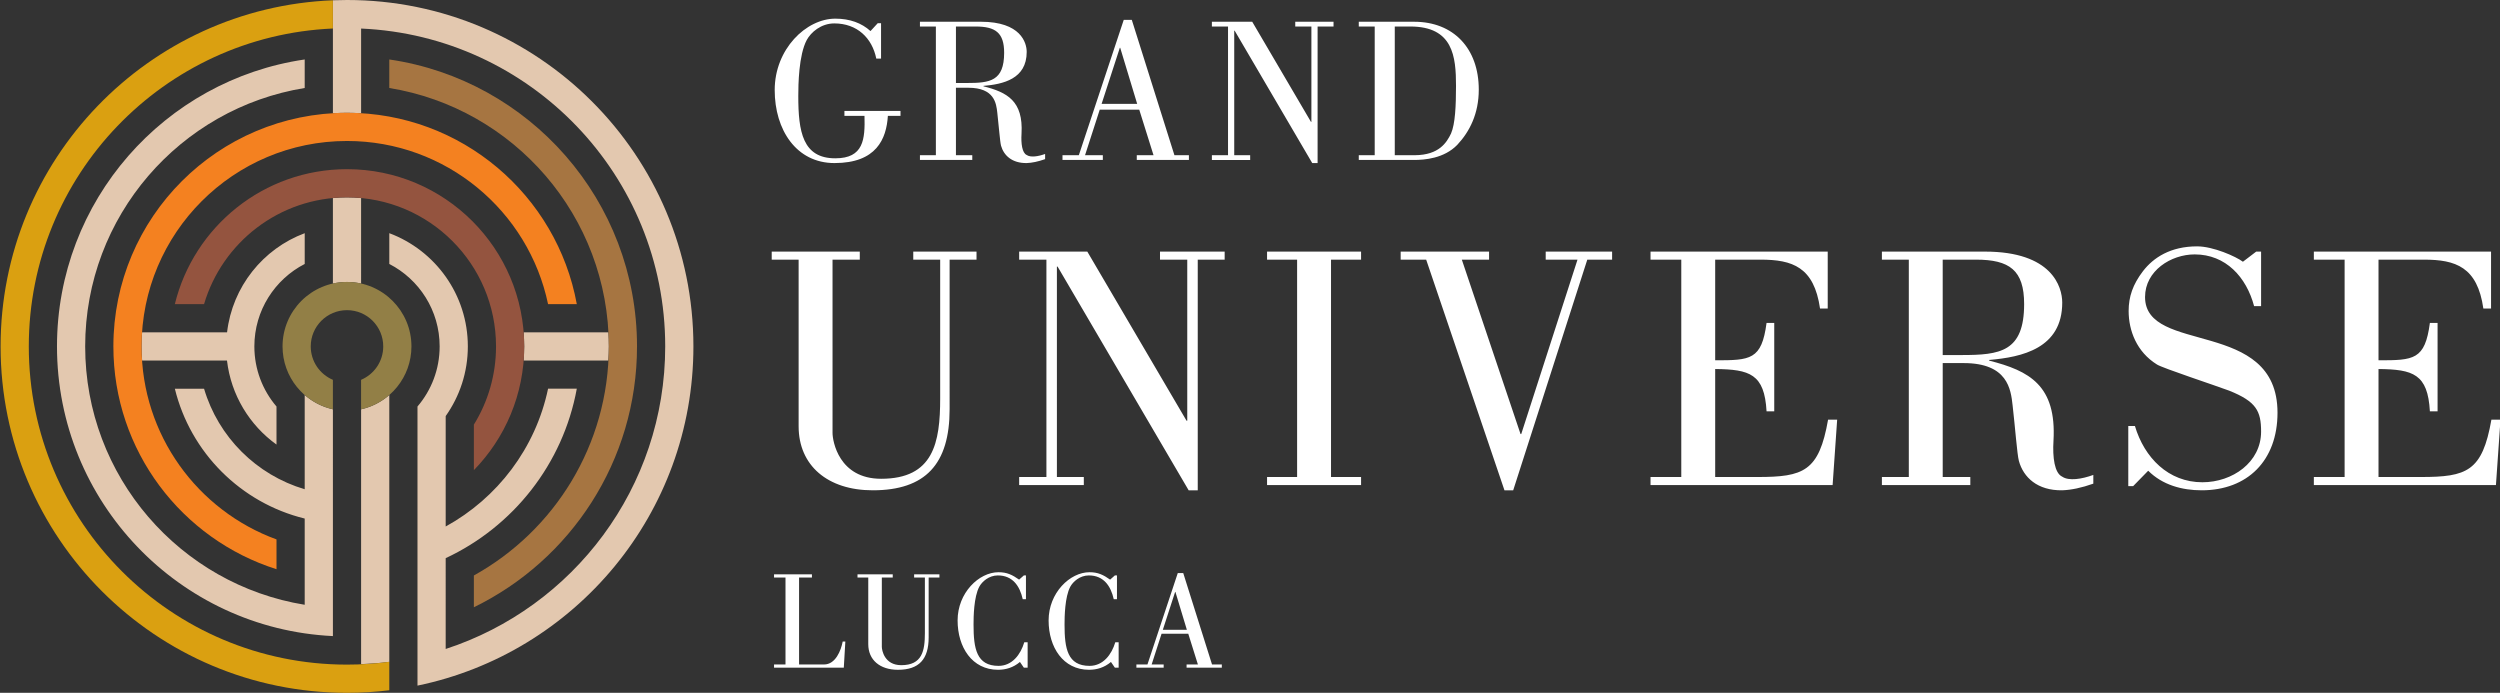
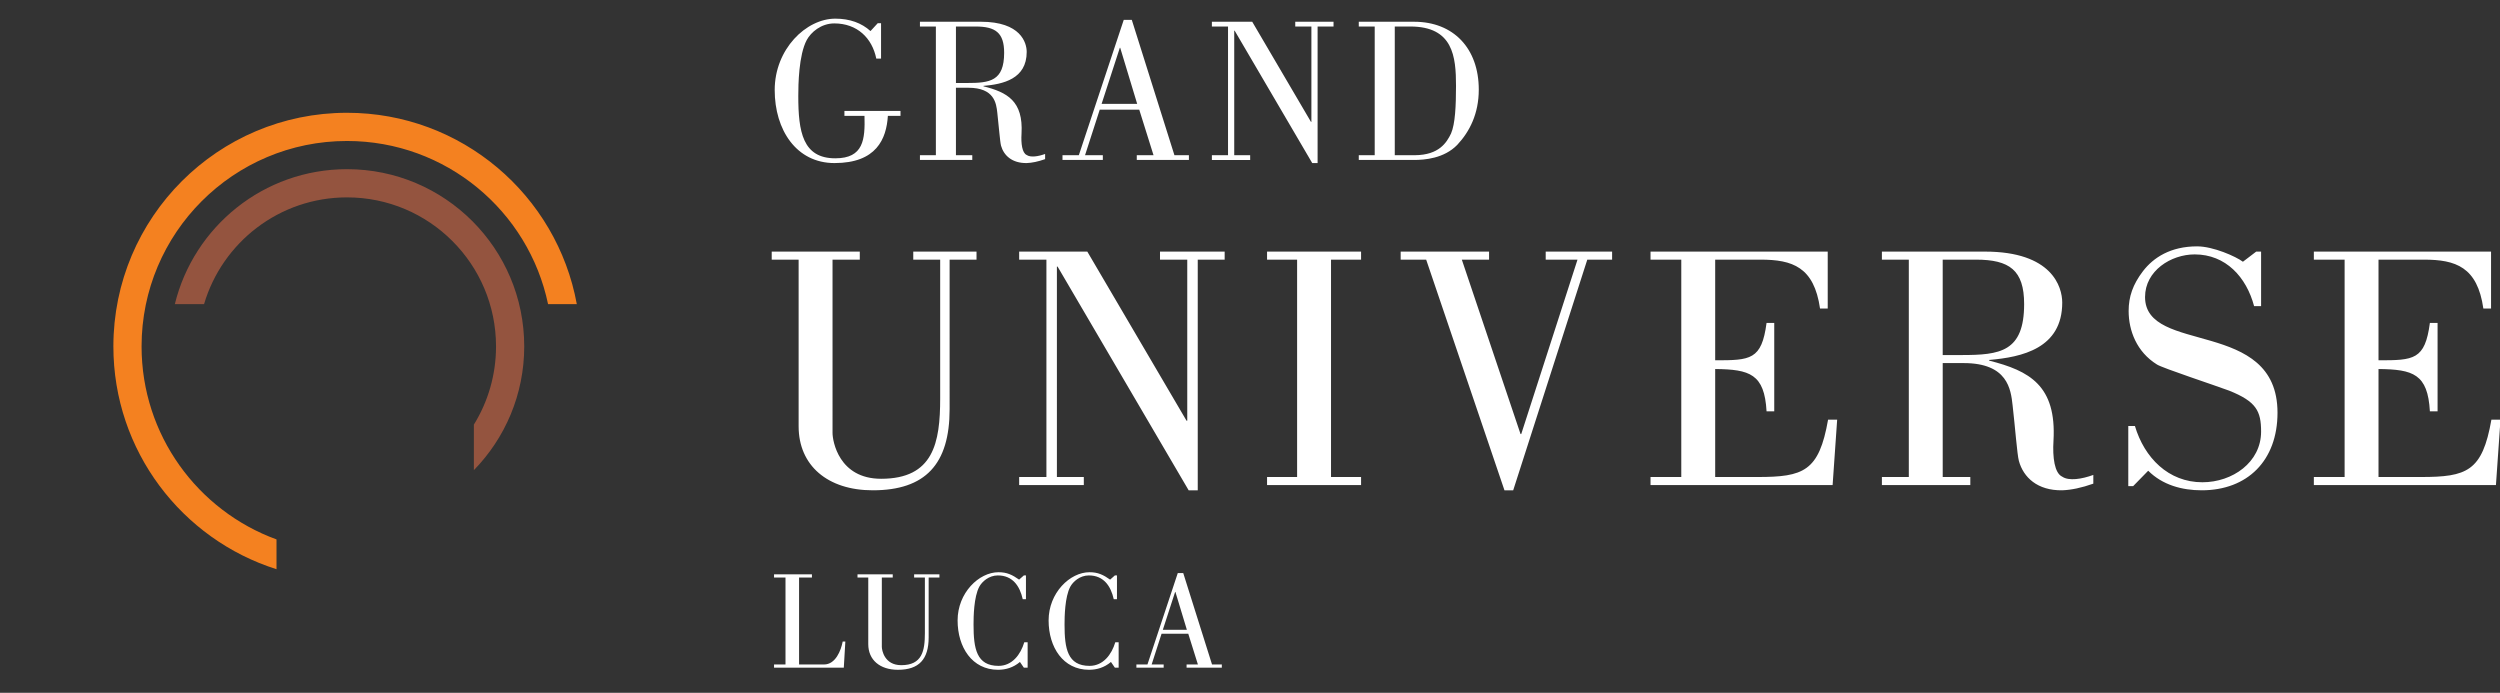
<svg xmlns="http://www.w3.org/2000/svg" version="1.1" id="Layer_1" x="0px" y="0px" viewBox="0 0 2562 710" style="enable-background:new 0 0 2562 710;" xml:space="preserve">
  <rect x="0" y="0" width="2562" height="710" fill="#333333" stroke="none" />
  <style type="text/css">
	.st0{fill:#E3C8AF;}
	.st1{fill:#A67541;}
	.st2{fill:#F48120;}
	.st3{fill:#94543F;}
	.st4{fill:#927F46;}
	.st5{fill:#DAA011;}
	.st6{fill:#FFFFFF;}
</style>
  <g>
-     <path class="st0" d="M536.61,340.57c0.38,4.76,0.62,9.56,0.62,14.43c0,4.87-0.25,9.69-0.62,14.46h86.81c0.25-4.8,0.5-9.6,0.5-14.46   c0-4.85-0.16-9.65-0.42-14.43H536.61L536.61,340.57z M710.61,355c0-196.06-158.94-355-355-355c-4.84,0-9.66,0.1-14.44,0.29v13.48   v15.45v86.84c4.78-0.29,9.59-0.48,14.44-0.48c4.86,0,9.66,0.2,14.45,0.48v-86.8C543.45,36.83,681.71,179.74,681.71,355   c0,144.79-94.39,267.5-224.97,310.07V572c69.08-32.25,120.25-96.46,134.36-173.66h-29.44c-12.76,60.94-51.92,112.11-104.92,141.22   V426.4c14.28-20.18,22.7-44.8,22.7-71.4c0-53.15-33.48-98.46-80.49-116.04v31.54c30.64,15.75,51.6,47.67,51.6,84.49   c0,23.51-8.55,45.02-22.71,61.6v4.44v34.54v97.2v30.52v89.76v15.46v14.11C589.27,669.27,710.61,526.31,710.61,355L710.61,355z    M341.16,392.17v27.28c-10.9-2.43-20.76-7.57-28.9-14.65v96.57c-49.48-14.63-88.52-53.55-103.14-103.03h-29.94   c16.03,65.49,67.59,117.04,133.08,133.07v88.36C184.7,599.05,87.29,488.42,87.29,355c0-133.43,97.39-244.11,224.97-264.83V60.94   C168.66,81.92,58.4,205.58,58.4,355c0,159.3,125.33,289.32,282.76,296.86v-12.01v-16.92v-86.88v-29V392.17L341.16,392.17   L341.16,392.17z M398.95,404.81c-8.13,7.08-18,12.21-28.9,14.65v261.17c9.74-0.43,19.4-1.12,28.9-2.38v19.37l0,0V404.81   L398.95,404.81z M355.6,288.95c4.97,0,9.79,0.6,14.45,1.64V203c-4.76-0.45-9.57-0.73-14.45-0.73c-4.88,0-9.68,0.28-14.44,0.73   v87.59C345.82,289.55,350.64,288.95,355.6,288.95L355.6,288.95z M283.37,416.6c-14.16-16.58-22.7-38.09-22.7-61.6   c0-36.82,20.96-68.75,51.6-84.49v-31.54c-42.69,15.96-74.13,54.81-79.57,101.61h-87.07c-0.32,4.77-0.55,9.57-0.55,14.43   c0,4.87,0.25,9.68,0.57,14.46h86.97c4.13,35.43,23.19,66.3,50.74,86.12V416.6L283.37,416.6z" />
-     <path class="st1" d="M652.81,355c0-149.42-110.27-273.08-253.87-294.06v29.24C526.52,110.89,623.92,221.57,623.92,355   c0,101.01-55.81,188.98-138.29,234.75v32.57C584.61,574.09,652.81,472.51,652.81,355L652.81,355z" />
    <path class="st2" d="M591.11,311.66c-20.4-111.54-118.08-196.08-235.5-196.08c-132.23,0-239.42,107.19-239.42,239.42   c0,107.05,70.26,197.69,167.18,228.33V552.8C202.68,523.33,145.08,445.89,145.08,355c0-116.26,94.25-210.52,210.52-210.52   c101.41,0,186.07,71.71,206.05,167.18H591.11L591.11,311.66z" />
    <path class="st3" d="M537.23,355c0-100.31-81.32-181.63-181.63-181.63c-85.37,0-156.99,58.9-176.42,138.29h29.94   c18.69-63.24,77.19-109.39,146.48-109.39c84.35,0,152.73,68.38,152.73,152.73c0,29.4-8.31,56.85-22.71,80.15v46.67   C517.56,449.08,537.23,404.34,537.23,355L537.23,355z" />
-     <path class="st4" d="M421.65,355c0-36.47-29.57-66.05-66.05-66.05c-36.48,0-66.05,29.57-66.05,66.05   c0,31.51,22.07,57.87,51.6,64.46v-30.22c-13.34-5.64-22.7-18.84-22.7-34.24c0-20.52,16.63-37.15,37.15-37.15   s37.15,16.63,37.15,37.15c0,15.4-9.36,28.6-22.71,34.24v30.22C399.58,412.87,421.65,386.51,421.65,355L421.65,355z" />
-     <path class="st5" d="M341.16,0.29C151.8,7.87,0.61,163.78,0.61,355c0,196.07,158.94,355,355,355c14.67,0,29.14-0.9,43.34-2.63   v-29.13c-14.18,1.89-28.65,2.86-43.34,2.86c-180.1,0-326.1-146-326.1-326.11c0-175.26,138.26-318.22,311.65-325.78V0.29   L341.16,0.29z" />
    <g>
      <path class="st6" d="M2437.5,488.85V378.18c35.46,0.36,50.5,5.01,52.65,43.34h7.88v-90.61h-7.88    c-5.01,37.96-16.48,38.32-52.65,38.32V266.08h46.56c32.59,0,54.8,7.52,60.89,50.14h7.88v-58.38h-181.59v8.24h31.52v222.77h-31.52    v8.23h186.6l4.66-66.98h-9.31c-9.31,53.01-25.07,58.74-72.35,58.74H2437.5L2437.5,488.85z M2333.99,422.95    c0-97.42-135.74-59.1-135.74-118.55c0-26.86,26.5-43.69,50.86-43.69c31.88,0,53.01,23.28,60.89,53.01h7.17v-55.87h-5.02    l-13.61,10.38c-7.16-5.37-30.44-15.76-46.92-15.76c-27.22,0-44.77,11.46-55.51,25.43c-10.39,13.61-14.68,26.15-14.68,40.83    c0,20.05,8.23,41.9,29.01,54.8c5.37,3.58,60.89,21.85,74.14,26.86c27.58,11.1,32.59,20.77,32.59,41.9    c0,31.52-29.37,51.93-60.17,51.93c-34.74,0-59.45-25.07-69.13-57.66h-6.8v61.6h5.01l15.4-15.76    c14.69,14.68,34.74,20.06,54.8,20.06C2303.19,502.46,2333.99,472.02,2333.99,422.95L2333.99,422.95z M2113.37,502.46    c9.31-0.36,19.7-2.51,31.87-6.81v-8.95c-11.82,4.3-25.07,6.44-31.87,1.79c-7.88-3.58-10.03-19.7-8.95-36.89    c3.22-56.59-24.71-71.63-65.9-82.02v-0.71c33.67-2.87,74.86-11.82,74.86-58.74c0-16.11-10.39-52.29-79.15-52.29h-105.66v8.24    h27.58v222.77h-27.58v8.23h90.61v-8.23h-28.29V372.09h21.49c45.13,0,48.35,26.86,50.14,43.34c2.5,21.49,4.65,50.5,6.44,56.95    C2073.61,489.21,2087.94,502.82,2113.37,502.46L2113.37,502.46z M2010.22,363.85h-19.34v-97.77h34.02    c34.39,0,49.43,10.74,49.43,45.49C2074.33,360.63,2049.62,363.85,2010.22,363.85L2010.22,363.85z M1493.4,148.45    c12.72-13.57,22.05-32.02,22.05-56.61c0-42.41-26.08-69.55-66.16-69.55h-56.82v4.88h16.33v131.88h-16.33v4.88h56.4    C1459.89,163.93,1479.82,162.45,1493.4,148.45L1493.4,148.45z M1492.12,88.02c0,20.36-0.85,39.01-5.09,48.77    c-4.46,9.33-12.3,22.05-36.89,22.26h-20.78V27.17h15.91C1489.15,27.17,1492.12,57.91,1492.12,88.02L1492.12,88.02z     M1216.02,684.25h36.1v-3.29h-10.03l-29.51-93.7h-5.59l-31.09,93.7h-11.32v3.29h27.94v-3.29h-12.32l10.17-31.52h27.36l9.88,31.52    h-11.6V684.25L1216.02,684.25z M1216.3,645.43h-24.64l12.61-38.83h0.29L1216.3,645.43L1216.3,645.43z M1350.28,27.17h16.33v-4.88    h-39.23v4.88h16.54v97.75h-0.42l-60.21-102.62h-41.35v4.88h16.54v131.88h-16.54v4.88h39.23v-4.88h-16.33V31.41h0.42l79.51,135.7    h5.51V27.17L1350.28,27.17z M1164.96,163.93h53.43v-4.88h-14.84l-43.68-138.67h-8.27l-46.01,138.67h-16.75v4.88h41.34v-4.88    h-18.23l15.05-46.65h40.5l14.63,46.65h-17.17V163.93L1164.96,163.93z M1165.39,106.47h-36.47l18.66-57.46h0.42L1165.39,106.47    L1165.39,106.47z M1052.16,167.11c5.51-0.21,11.66-1.48,18.87-4.03v-5.3c-7,2.55-14.84,3.82-18.87,1.06    c-4.66-2.12-5.94-11.66-5.3-21.84c1.91-33.5-14.63-42.41-39.01-48.56v-0.42c19.93-1.69,44.31-6.99,44.31-34.77    c0-9.54-6.15-30.96-46.86-30.96h-62.55v4.88h16.33v131.88h-16.33v4.88h53.64v-4.88h-16.75V89.93h12.72    c26.71,0,28.62,15.91,29.68,25.66c1.49,12.72,2.76,29.9,3.82,33.71C1028.63,159.26,1037.11,167.32,1052.16,167.11L1052.16,167.11z     M991.1,85.05h-11.45V27.17h20.14c20.36,0,29.26,6.36,29.26,26.93C1029.05,83.15,1014.42,85.05,991.1,85.05L991.1,85.05z     M909.89,118.77h12.94v-5.09h-57.46v5.09h20.57c0.64,23.96-0.85,43.47-29.9,43.47c-33.5,0-37.95-27.35-37.95-63.82    c0-11.66,0.42-41.98,8.69-57.46c4.24-7.84,14.63-16.96,28.2-16.96c23.53,0,38.8,15.06,43.04,36.04h4.88V23.78h-3.39l-7.42,8.06    c-9.12-8.27-21.21-12.72-36.05-12.72c-29.89,0-62.13,31.17-62.13,73.15c0,40.71,22.05,74.85,61.28,74.85    C898.23,167.11,908.41,142.3,909.89,118.77L909.89,118.77z M1394.83,257.84h-96.35v8.24h30.8v222.77h-30.8v8.23h96.35v-8.23h-30.8    V266.08h30.8V257.84L1394.83,257.84z M1227.45,266.08h27.58v-8.24h-66.26v8.24h27.93v165.11h-0.71l-101.72-173.35h-69.84v8.24    h27.93v222.77h-27.93v8.23h66.26v-8.23h-27.58V273.24h0.72l134.31,229.22h9.31V266.08L1227.45,266.08z M973.16,266.08h27.58v-8.24    h-64.83v8.24h27.58v142.19c0,45.49-6.81,82.38-60.53,82.38c-43.34,0-49.78-38.68-49.78-46.92V266.08h27.93v-8.24h-90.26v8.24    h27.58v170.84c0,40.11,29.73,65.54,75.93,65.54c54.08,0,78.8-26.86,78.8-83.09V266.08L973.16,266.08z M1526.01,257.84h-90.61v8.24    h26.14l80.23,236.38h8.95l75.93-236.38h25.43v-8.24h-68.05v8.24h32.59l-57.66,178.72h-0.72l-60.17-178.72h27.93V257.84    L1526.01,257.84z M832.06,588.55h-38.83v3.29h11.75v89.11h-11.75v3.29h71.49l1.58-26.79h-2.72c-1.72,9.17-7.31,23.49-19.05,23.49    h-25.65v-89.11h13.18V588.55L832.06,588.55z M914.87,588.55h-36.1v3.29h11.03v68.34c0,16.05,11.89,26.22,30.37,26.22    c21.63,0,31.52-10.74,31.52-33.24v-61.32h11.03v-3.29h-25.93v3.29h11.03v56.88c0,18.2-2.72,32.95-24.21,32.95    c-17.33,0-19.91-15.48-19.91-18.77v-71.06h11.18V588.55L914.87,588.55z M981.35,635.82c0,27.51,14.9,50.57,41.4,50.57    c8.02,0,15.76-2.29,22.49-8.02l4.01,5.87h3.87v-26.07h-3.44c-3.72,12.61-12.47,24.21-26.36,24.21    c-22.64,0-25.64-17.76-25.64-42.41c0-7.88,0.28-28.22,5.87-38.68c2.86-5.3,9.89-11.6,19.05-11.6c15.05,0,22.49,10.75,25.5,24.36    h3.29v-24.36h-2.15l-4.87,4.3c-6.87-4.87-12.46-7.59-21.06-7.59C1003.12,586.4,981.35,607.6,981.35,635.82L981.35,635.82z     M1757.72,488.85V378.18c35.46,0.36,50.5,5.01,52.65,43.34h7.88v-90.61h-7.88c-5.02,37.96-16.48,38.32-52.65,38.32V266.08h46.56    c32.59,0,54.8,7.52,60.89,50.14h7.88v-58.38h-181.59v8.24h31.52v222.77h-31.52v8.23h186.6l4.66-66.98h-9.31    c-9.31,53.01-25.07,58.74-72.35,58.74H1757.72L1757.72,488.85z M1074.61,635.82c0,27.51,14.9,50.57,41.41,50.57    c8.02,0,15.76-2.29,22.49-8.02l4.01,5.87h3.87v-26.07h-3.44c-3.73,12.61-12.47,24.21-26.36,24.21    c-22.64,0-25.65-17.76-25.65-42.41c0-7.88,0.29-28.22,5.87-38.68c2.87-5.3,9.89-11.6,19.06-11.6c15.04,0,22.49,10.75,25.5,24.36    h3.3v-24.36h-2.15l-4.87,4.3c-6.87-4.87-12.47-7.59-21.06-7.59C1096.39,586.4,1074.61,607.6,1074.61,635.82L1074.61,635.82z" />
    </g>
  </g>
</svg>